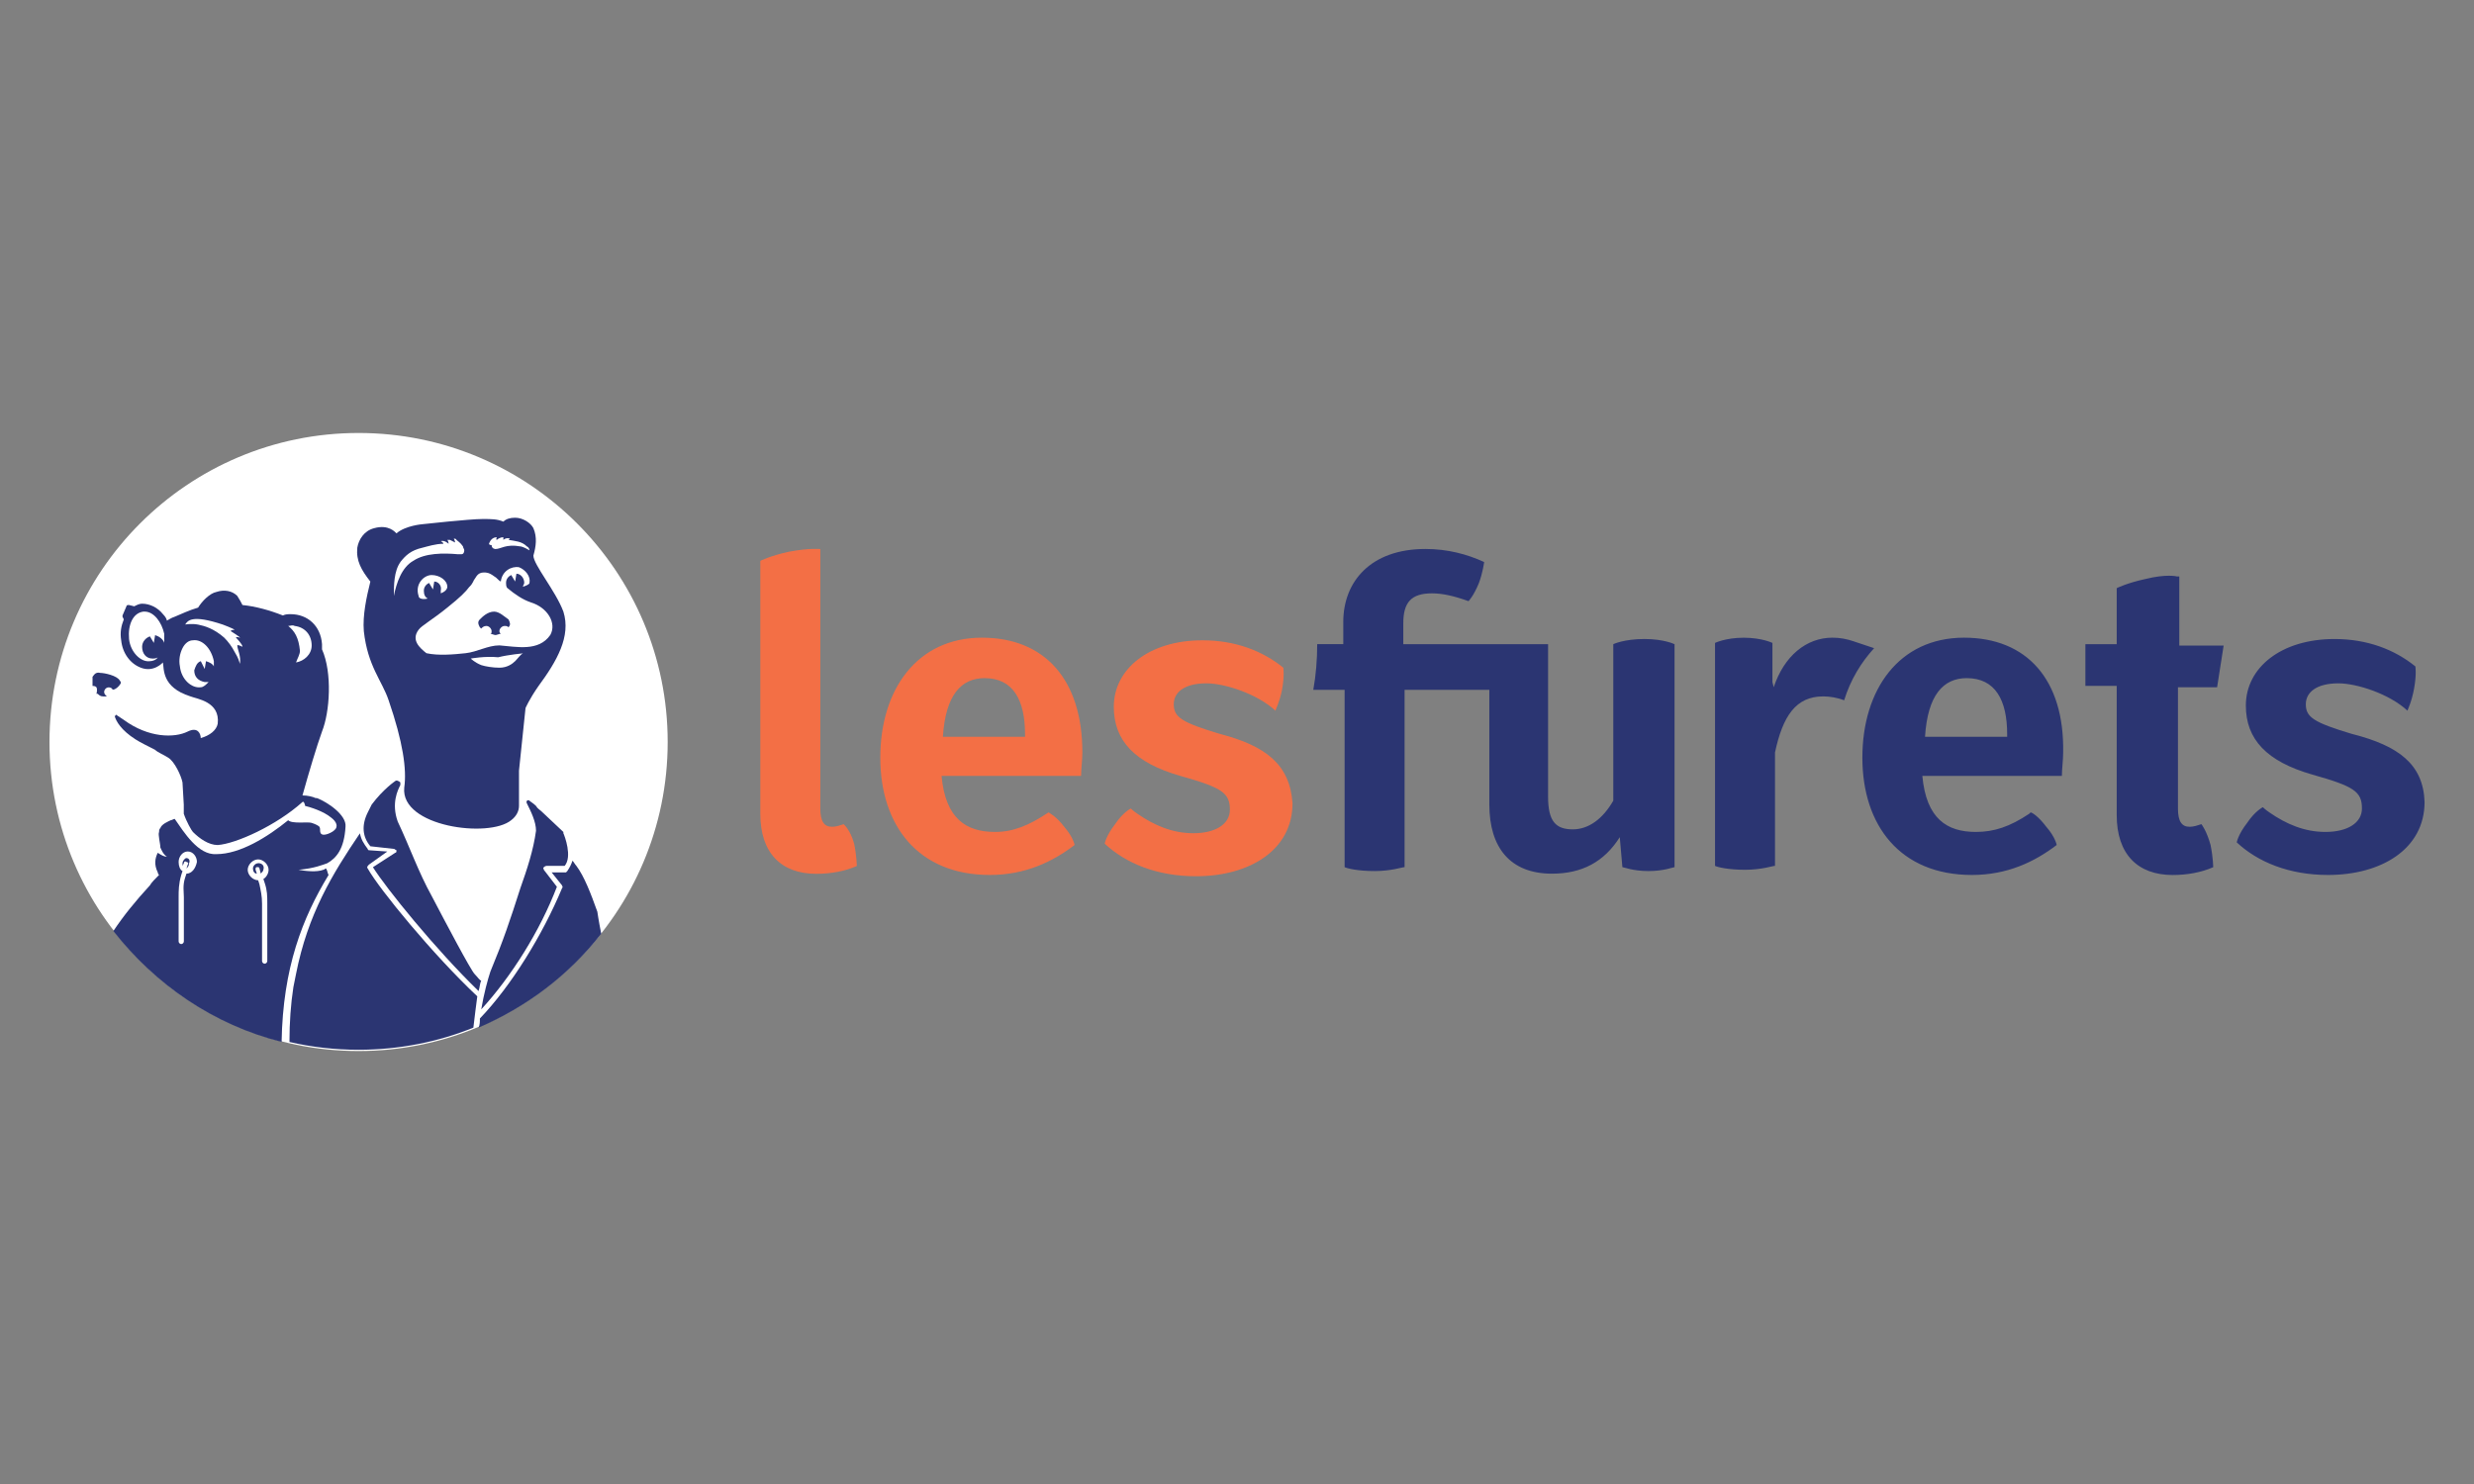
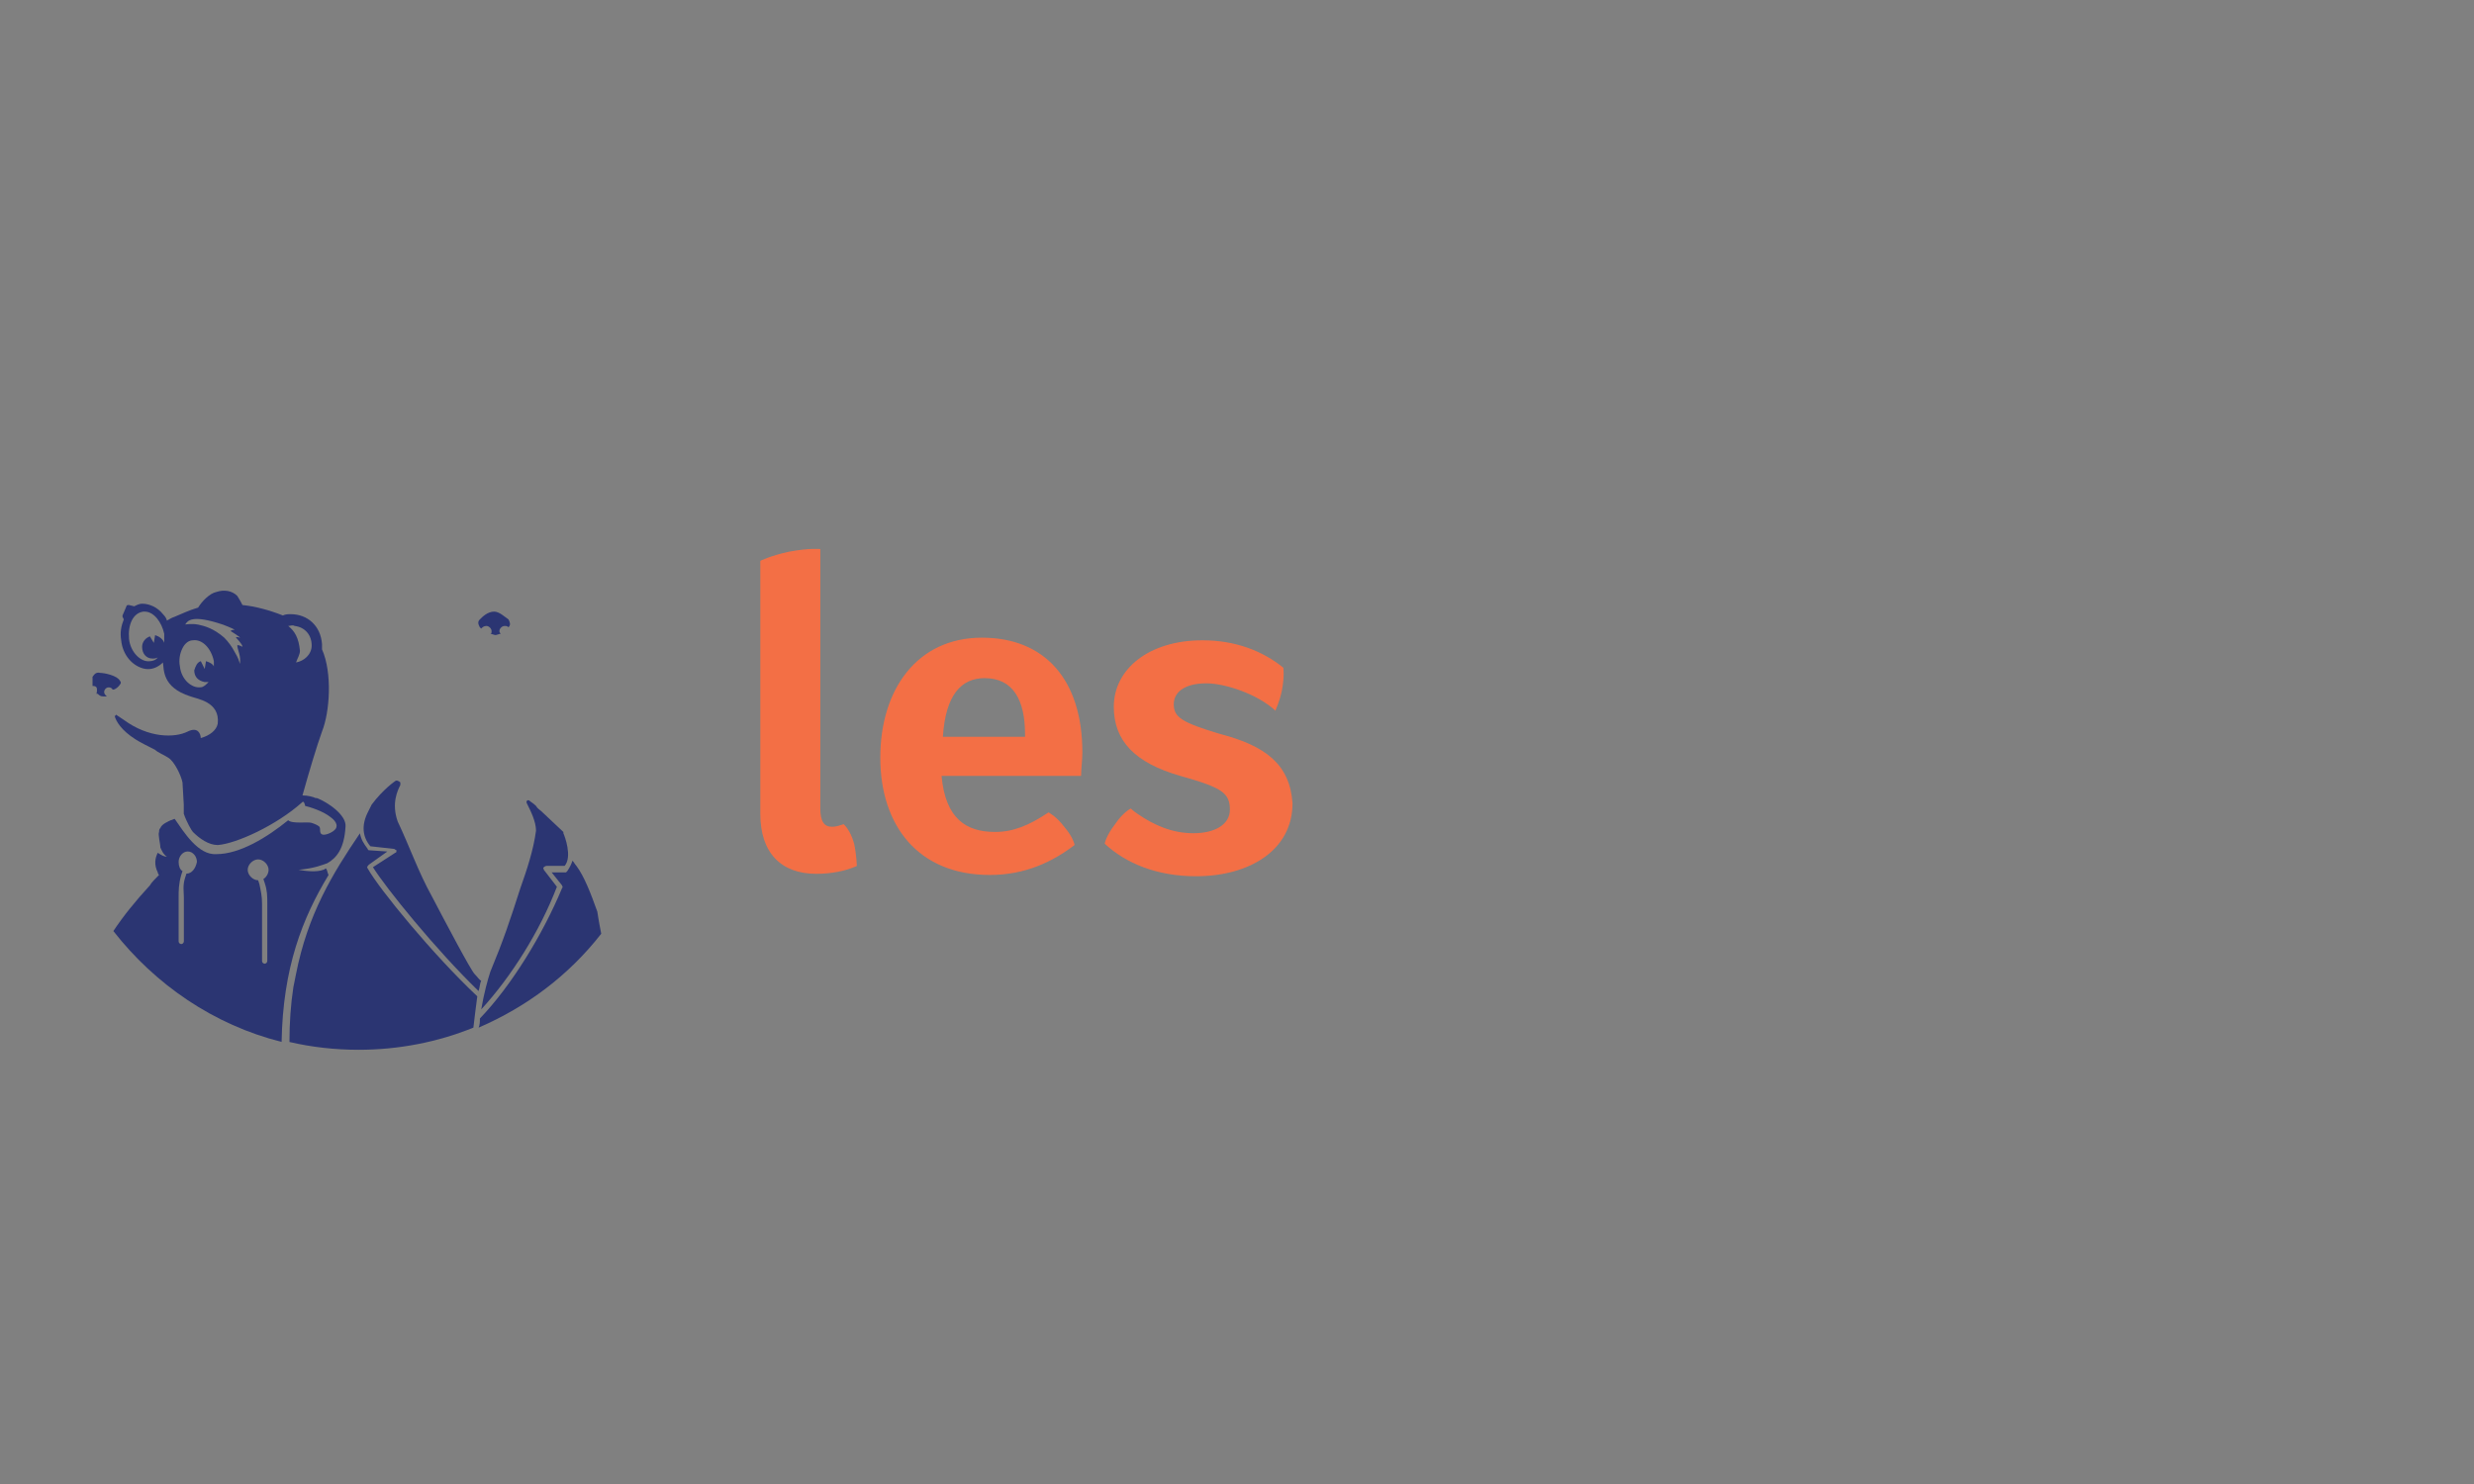
<svg xmlns="http://www.w3.org/2000/svg" id="Calque_2" viewBox="0 0 500 300">
  <rect x="0" y="0" width="500" height="300" fill="#808080" stroke="none" />
  <defs>
    <style>
      .cls-1 {
        fill: none;
      }

      .cls-2 {
        fill: #f36f45;
      }

      .cls-3 {
        fill: #2b3572;
      }

      .cls-4 {
        fill: #fff;
      }
    </style>
  </defs>
  <g id="Calque_1-2" data-name="Calque_1">
    <g id="logo_x5F_les-furets">
      <g id="rectangle">
-         <rect class="cls-1" width="500" height="300" />
-       </g>
+         </g>
      <g>
        <path class="cls-2" d="M170.53,166.61c-.79.26-1.58.53-2.37.53-1.58,0-2.37-1.05-2.37-3.69v-52.45s-2.11-.26-6.33.53c-3.69.79-5.8,1.85-5.8,1.85v51.14c0,7.91,4.22,12.13,11.33,12.13,2.9,0,5.8-.53,8.17-1.58,0,0,0-1.85-.53-4.48-.79-2.9-2.11-3.95-2.11-3.95ZM198.47,128.91c-13.18,0-20.56,10.54-20.56,24.25s7.64,23.72,22.14,23.72c7.12,0,12.65-2.64,17.13-6.06,0,0-.26-1.58-2.11-3.69-1.58-2.11-3.16-2.9-3.16-2.9-3.95,2.64-7.12,3.95-10.81,3.95-5.8,0-10.02-2.64-10.81-11.33h28.2c0-1.32.26-3.16.26-4.74,0-14.76-7.64-23.2-20.3-23.2ZM206.9,148.95h-16.34c.53-8.43,3.69-11.86,8.43-11.86,5.8,0,8.17,4.48,8.17,11.33v.53h-.26ZM246.71,148.42c-7.91-2.37-9.49-3.43-9.49-6.06,0-2.37,2.11-4.22,6.59-4.22,3.69,0,10.28,2.11,13.97,5.54,0-.26.79-1.58,1.32-4.22.53-2.9.26-4.48.26-4.48-4.22-3.43-9.75-5.54-16.34-5.54-10.81,0-17.92,5.8-17.92,13.44,0,6.85,4.22,11.33,13.44,13.97,8.43,2.37,10.02,3.43,10.02,6.85,0,2.9-2.9,4.74-7.38,4.74-4.22,0-7.91-1.58-11.33-3.95-.79-.53-1.32-1.05-1.32-1.05,0,0-1.58.79-3.16,3.16-1.85,2.37-2.11,3.95-2.11,3.95,4.22,3.95,10.54,6.59,18.45,6.59,10.81,0,19.51-5.27,19.51-14.76-.53-7.91-5.54-11.6-14.5-13.97Z" />
-         <path class="cls-3" d="M374.81,129.7c-1.58-.53-2.9-.79-4.48-.79-5.27,0-9.75,3.69-11.86,10.02l-.26-1.05v-7.91s-2.11-1.05-5.8-1.05-5.8,1.05-5.8,1.05v45.07c.53.26,2.64.79,6.06.79s5.54-.79,6.06-.79v-22.93c1.58-7.38,4.22-11.33,9.75-11.33,1.32,0,2.9.26,4.22.79,1.32-4.22,3.43-7.64,6.06-10.54l-3.95-1.32h0ZM439.92,116.52s-2.11-.53-6.33.53c-3.69.79-5.8,1.85-5.8,1.85v11.33h-6.33v8.43h6.33v26.1c0,7.91,4.22,12.13,11.33,12.13,2.9,0,5.8-.53,8.17-1.58,0,0,0-1.85-.53-4.48-.79-2.9-1.85-4.22-1.85-4.22-.79.26-1.58.53-2.37.53-1.58,0-2.37-1.05-2.37-3.69v-24.51h7.91l1.32-8.43h-8.96v-13.97h-.53ZM326.05,130.23v31.63c-2.11,3.69-5.01,5.8-8.17,5.8-3.43,0-5.01-1.58-5.01-6.59v-30.84h-29.26v-4.22c0-4.22,1.58-6.06,5.8-6.06,2.11,0,4.48.53,7.38,1.58,0,0,1.05-1.05,2.11-3.69.79-2.11,1.05-4.22,1.05-4.22-3.43-1.58-7.38-2.64-11.86-2.64-11.07,0-16.61,6.59-16.61,14.76v4.48h-5.27c0,3.16-.26,6.33-.79,9.23h6.33v35.85c.53.26,2.64.79,6.06.79s5.54-.79,6.06-.79v-35.85h17.13v23.2c0,8.7,4.22,13.97,12.65,13.97,6.06,0,10.54-2.37,13.71-7.38l.53,6.06c.26,0,2.11.79,5.27.79s5.01-.79,5.27-.79v-45.07s-2.11-1.05-6.06-1.05c-4.22,0-6.33,1.05-6.33,1.05ZM396.95,128.91c-13.18,0-20.56,10.54-20.56,24.25s7.64,23.72,22.14,23.72c7.12,0,12.65-2.64,17.13-6.06,0,0-.26-1.58-2.11-3.69-1.58-2.11-2.9-2.9-3.16-2.9l-.26.26c-3.95,2.64-7.12,3.69-10.81,3.69-5.8,0-10.02-2.64-10.81-11.33h28.2c0-1.32.26-3.16.26-4.74.26-14.76-7.38-23.2-20.03-23.2ZM405.39,148.95h-16.34c.53-8.43,3.69-11.86,8.43-11.86,5.8,0,8.17,4.48,8.17,11.33v.53h-.26ZM475.5,148.42c-7.91-2.37-9.49-3.43-9.49-6.06,0-2.37,2.11-4.22,6.59-4.22,3.69,0,10.28,2.11,13.97,5.54,0-.26.79-1.58,1.32-4.48s.26-4.48.26-4.48c-4.22-3.43-9.75-5.54-16.34-5.54-10.81,0-17.92,5.8-17.92,13.44,0,6.85,4.22,11.33,13.44,13.97,8.43,2.37,10.02,3.43,10.02,6.85,0,2.9-2.9,4.74-7.38,4.74-4.22,0-7.91-1.58-11.33-3.95-.79-.53-1.32-1.05-1.32-1.05,0,0-1.58.79-3.16,3.16-1.85,2.37-2.11,3.95-2.11,3.95,4.22,3.95,10.54,6.59,18.45,6.59,10.81,0,19.51-5.27,19.51-14.76-.26-7.64-5.27-11.33-14.5-13.71Z" />
-         <circle class="cls-4" cx="72.47" cy="150" r="62.47" />
        <path class="cls-3" d="M24.23,138.4c.26-.26.26-.53,0-.79-.53-1.05-3.16-1.58-3.95-1.58-1.05-.26-1.32.53-1.58.79v1.85c.26,0,.53,0,.79.26.26.53,0,1.32,0,1.32h.26c.26.26.53.53,1.05.53h.79l-.26-.26c-.79-.79.26-2.11,1.32-1.32,0,.53,1.05,0,1.58-.79Z" />
        <path class="cls-3" d="M65.88,175.57c-.26,0-.26.26-.53.26-1.32.53-3.69.26-5.01,0,3.16-.26,5.01-1.05,5.8-1.32,1.85-1.05,3.43-2.9,3.69-7.38.26-2.37-3.69-5.01-5.8-5.8h-.26c-.53-.26-1.58-.53-2.64-.53,1.32-4.74,2.9-10.02,3.95-12.92,1.58-3.95,2.11-11.86,0-16.61v-1.05c-.26-3.69-2.9-6.06-6.33-6.06-.53,0-1.05,0-1.58.26-2.64-1.05-5.54-1.85-8.17-2.11-.26-.53-.53-1.05-1.05-1.85-1.05-1.05-2.64-1.32-4.22-.79-1.32.26-2.9,1.85-3.69,3.16-1.85.53-3.43,1.32-4.74,1.85-.79.26-1.05.53-1.58.79,0-.26-.26-.79-.79-1.32-1.05-1.32-2.64-2.11-4.22-2.11-.53,0-1.05.26-1.58.53l-1.05-.26c-.26,0-.53,0-.53.26l-.79,1.85v.26l.26.53c-.53,1.32-.79,2.64-.53,4.22.26,2.64,1.85,4.74,3.95,5.54,2.64,1.05,4.48-1.05,4.48-1.05.26,1.32-.26,5.01,5.54,6.85,1.32.53,6.06,1.05,5.54,5.54-.26,1.32-1.58,2.37-3.43,2.9,0-.79-.53-2.37-2.64-1.32-2.64,1.32-7.91,1.32-12.92-2.37l-1.58-1.05s0,.26-.26.26c.26,1.05,1.32,2.9,4.22,4.74.79.53,2.9,1.58,3.95,2.11.53.53,1.85,1.05,2.64,1.58,1.32.79,2.64,3.69,2.9,5.01,0,.53.26,3.95.26,4.48v1.85c.53,1.58,1.58,3.43,1.85,3.69,1.32,1.32,3.16,2.64,5.01,2.64,3.69-.26,11.86-3.95,17.13-8.7.26-.26.53.53.53.79,1.05.26,3.69,1.05,5.27,2.37,1.05.79,1.58,1.85.53,2.64-.26.26-2.11,1.32-2.64.53-.26-.53,0-.79-.26-1.32-.26-.26-.79-.53-1.58-.79-.79-.26-3.95.26-4.74-.53-4.22,3.43-9.75,6.85-14.5,6.85-3.69.26-6.59-4.48-8.43-7.12-.26,0-.53.26-.79.26-.53.26-1.85.79-2.11,1.58-.26.26-.26.53-.26.79-.26.53.26,2.37.26,3.16.26.53.53,1.32,1.32,1.85-.53,0-1.05-.26-1.85-.79-.53,1.05-.79,2.37,0,3.95,0,.26.26.53.26.53-.79.79-1.58,1.58-1.85,2.11-2.9,3.16-5.27,6.06-7.38,9.23,8.43,10.81,20.3,18.98,34,22.41.26-15.02,4.22-25.04,9.49-33.74-.26-.53-.26-1.05-.53-1.32ZM33.2,129.97c-.26-.79-1.05-1.32-1.85-1.58l-.26,1.58-.79-1.32c-.79.26-1.58,1.05-1.58,2.11,0,1.32.79,2.37,2.11,2.37.26,0,.79,0,1.05-.26-.26.53-1.05.79-1.58.79-1.85.26-3.95-1.85-4.22-4.48-.26-2.9.79-5.27,2.9-5.54h.26c1.85,0,3.43,2.11,3.95,4.48v1.85ZM24.76,145.78l.26.26-.26-.26ZM41.63,133.66l-.26,1.58-.79-1.58c-.79.26-1.05,1.05-1.32,1.85,0,1.32.79,2.11,2.11,2.37h.79c-.53.53-1.05,1.05-1.58,1.05-1.85.26-3.95-1.58-4.22-4.22-.26-1.32,0-2.64.53-3.69s1.32-1.58,2.11-1.58c1.85-.26,3.69,1.58,4.22,4.22v1.05c-.26-.53-.79-.79-1.58-1.05ZM48.48,134.18c-.26-.79-.26-1.05-1.05-2.37-.53-1.05-1.32-2.11-2.11-2.9-2.11-1.85-3.95-2.37-5.27-2.64s-2.9,0-2.64,0c.53-.79,1.32-2.11,7.64,0,0,0,2.11.79,2.37,1.05-.79,0-.79.26-.79.26,0,0,2.11,1.32,1.85,1.32-.79-.26-.79,0-.79,0,0,0,1.32,1.32,1.32,1.85,0,0-1.05-.53-1.05-.26,0,.79.79,2.11.53,3.69ZM58.24,126.54c.53,0,.79-.26,1.32,0,2.11.26,3.43,1.85,3.43,3.95,0,1.85-1.58,3.16-3.16,3.43.26-.79.79-1.58.79-2.37-.26-2.64-1.05-3.95-2.37-5.01ZM37.68,176.62l-.26.79c-.53,1.58-.26,2.9-.26,3.95v8.96c0,.26-.26.53-.53.53s-.53-.26-.53-.53v-8.96c0-1.32,0-2.64.53-4.48l.26-.79c-.53-.26-.79-1.05-.79-1.85,0-1.05.79-2.11,1.85-2.11s1.85,1.05,1.85,2.11c-.26,1.32-1.05,2.37-2.11,2.37ZM53.49,178.47c.53,1.58.53,2.64.53,4.22v11.6c0,.26-.26.53-.53.53s-.53-.26-.53-.53v-11.6c0-1.58-.26-2.64-.53-3.95l-.26-.79c-1.05,0-2.11-1.05-2.11-2.11s1.05-2.11,2.11-2.11,2.11,1.05,2.11,2.11c0,.79-.53,1.58-1.05,1.85,0,0,.26.79.26.79Z" />
-         <path class="cls-3" d="M37.68,173.46c-.26,0-.79.53-.79,1.05v.53l.26-.53c0-.26.26-.53.53-.26.26,0,.53.26.26.53l-.26.79c.26-.26.53-.53.53-1.05.26-.53,0-1.05-.53-1.05ZM52.17,174.51c-.53,0-1.05.53-1.05,1.05s.26,1.05.79,1.05l-.26-.79c0-.26,0-.53.26-.53s.53,0,.53.26l.26,1.05c.26-.26.53-.53.53-.79.26-.79-.26-1.32-1.05-1.32ZM73.53,127.59c.79,7.12,3.69,10.02,5.01,13.97,2.9,8.43,3.69,13.97,3.16,17.66-.79,7.91,17.13,10.28,21.61,6.59,1.05-.79,1.58-1.85,1.58-2.9v-7.12l1.32-12.65s.79-1.85,2.64-4.48c3.69-5.01,6.59-10.02,5.01-15.02-1.58-4.22-6.06-9.49-6.06-11.33.53-1.85.79-3.69,0-5.54-.53-1.05-2.11-2.11-3.69-2.11-1.05,0-1.85.26-2.37.79-1.32-.53-2.37-.53-4.22-.53-2.64,0-12.13,1.05-12.13,1.05,0,0-3.43.26-5.27,1.85-.26-.26-1.58-1.85-4.48-1.05-2.11.53-3.16,2.37-3.43,3.95-.26,2.64.79,4.48,2.64,6.85-.79,3.16-1.58,6.85-1.32,10.02ZM104.1,133.66c-.53.53-1.58,1.32-3.16,1.32-1.32,0-2.9-.26-3.69-.53-1.32-.53-2.11-1.32-2.11-1.32,0,0,2.9-.53,5.54-.26,2.11-.53,5.01-.79,5.01-.79-.53.26-1.05,1.05-1.58,1.58ZM98.83,109.93c.26-.79.79-1.32,1.58-1.32-.26.53,0,.53,0,.53,0,0,.53-.53,1.32-.53v.53s.53-.53,1.32-.26l-.26.26c1.32.26,2.64.26,3.69,1.32.53.26.53.79.53.79-1.32-.79-1.85-.79-1.85-.79-2.9-.53-3.95.53-5.01.53,0,0-.79,0-.79-.79-.53,0-.53-.26-.53-.26ZM94.88,118.63c.79-.79.79-1.32,1.05-1.58s.53-1.32,1.85-1.32c.53,0,1.05,0,2.11.79.53.26.79.79,1.32,1.05.26-2.11,2.11-3.16,3.69-2.9,1.32.53,2.37,1.85,2.11,3.16,0,.26-.53.53-1.32.79,0-.26.26-.53.26-.79,0-1.05-.79-1.85-1.58-1.85l-.26,1.58-.79-1.32c-.53.26-1.05.79-1.05,1.58,0,.26,0,.79.26,1.05,1.58,1.32,3.16,2.37,4.74,2.9,3.43,1.05,5.27,4.22,3.95,6.59-2.37,3.43-6.85,2.37-10.28,2.11-2.37,0-4.48,1.32-6.85,1.58s-5.54.53-7.91,0c-1.32-1.05-3.16-2.64-1.58-4.74.53-.79,2.9-2.11,5.8-4.48,2.64-2.11,3.69-3.16,4.48-4.22ZM87.76,117.58l-.26,1.58-.79-1.32c-.53.26-1.05.79-1.05,1.58s.26,1.32.79,1.58c-1.05.26-1.85,0-1.85-.53-.79-2.37,1.05-4.22,2.64-4.22s3.16,1.05,3.16,2.37c0,.53-.53,1.05-1.32,1.32v-.53c.26-1.05-.53-1.85-1.32-1.85ZM80.91,113.62c1.05-1.32,2.11-2.37,4.48-2.9,1.05-.26,2.64-.79,4.22-.79q0-.26-.53-.53c.79-.26,1.58.53,1.58.53,0,0,0-.53-.26-.79h.53l1.05.53s0-.26-.26-.79c0,0,.53,0,.53.26.26.26.79.53,1.32,1.32,0,.26.26.53.26.79,0,.53-.26.79-.53.79h-.79c-2.9-.26-6.59-.26-8.96,1.32-2.37,1.32-3.43,4.48-3.95,7.12,0-2.11,0-5.01,1.32-6.85Z" />
        <path class="cls-3" d="M97.25,127.07c.26-.26.53-.53,1.05-.53s1.05.53,1.05,1.05c0,.26,0,.53-.26.53.26,0,.79.26,1.05.26s.79-.26,1.05-.26q-.26-.26-.26-.53c0-.53.53-1.05,1.05-1.05.26,0,.53,0,.79.26.53-.53.26-1.05,0-1.58-.79-.53-1.85-1.58-2.9-1.58-1.32,0-2.37,1.05-2.9,1.58-.53.53-.26,1.05,0,1.58,0,0,.26.26.26.26ZM110.43,175.04h3.69c1.58-1.85,0-6.06-.26-6.59v-.26l-4.48-4.22c-.26-.26-.79-.53-1.05-1.05-.53-.53-1.05-.79-1.32-1.05s-.79,0-.53.53c.79,1.58,1.85,3.69,1.85,5.54-.53,3.95-1.85,7.91-3.16,11.6-2.11,6.59-3.43,10.54-6.06,16.87-.53,1.58-1.32,4.48-1.85,7.64,6.06-6.59,11.86-15.82,15.29-24.78l-2.64-3.43c0-.26-.26-.26,0-.53,0,0,.26-.26.53-.26ZM79.85,172.41l-4.48,2.9c2.64,4.22,12.65,16.61,21.35,25.04.26-.79.26-1.58.53-2.11-.26,0-.79-.79-1.32-1.32-.79-.79-5.8-10.28-8.7-15.82-2.64-4.74-4.48-10.02-6.85-15.02-1.32-3.69,0-6.33.53-7.38v-.53c-.26-.26-.79-.53-1.05-.26,0,0-2.37,1.58-4.74,4.74l-.79,1.58c-1.32,2.64-1.05,5.01.53,6.85l4.74.53c.26,0,.26.26.53.26,0,.26,0,.53-.26.53Z" />
        <path class="cls-3" d="M74.32,175.57c-.26-.26,0-.53.26-.79l3.69-2.64-3.69-.26s-.26,0-.26-.26c-.79-1.05-1.32-1.85-1.58-3.16-5.54,8.17-10.54,16.34-12.92,28.47l-.53,2.64c-.53,3.43-.79,7.12-.79,11.07,4.48,1.05,9.23,1.58,13.97,1.58,8.17,0,16.08-1.58,23.2-4.48.26-2.11.53-4.48.79-6.33-8.96-8.43-19.77-21.61-22.14-25.83ZM120.71,184.27c-1.32-3.69-2.64-7.12-4.22-9.23-.26-.26-.53-.79-.79-1.05-.26.79-.53,1.32-1.05,2.11l-.26.26h-2.9l2.11,2.64c0,.26.26.26,0,.53-3.95,9.49-10.28,19.77-16.61,26.36,0,.53,0,1.32-.26,1.85,9.75-4.22,18.19-10.54,24.78-18.98-.53-2.64-.79-4.48-.79-4.48Z" />
      </g>
    </g>
  </g>
</svg>